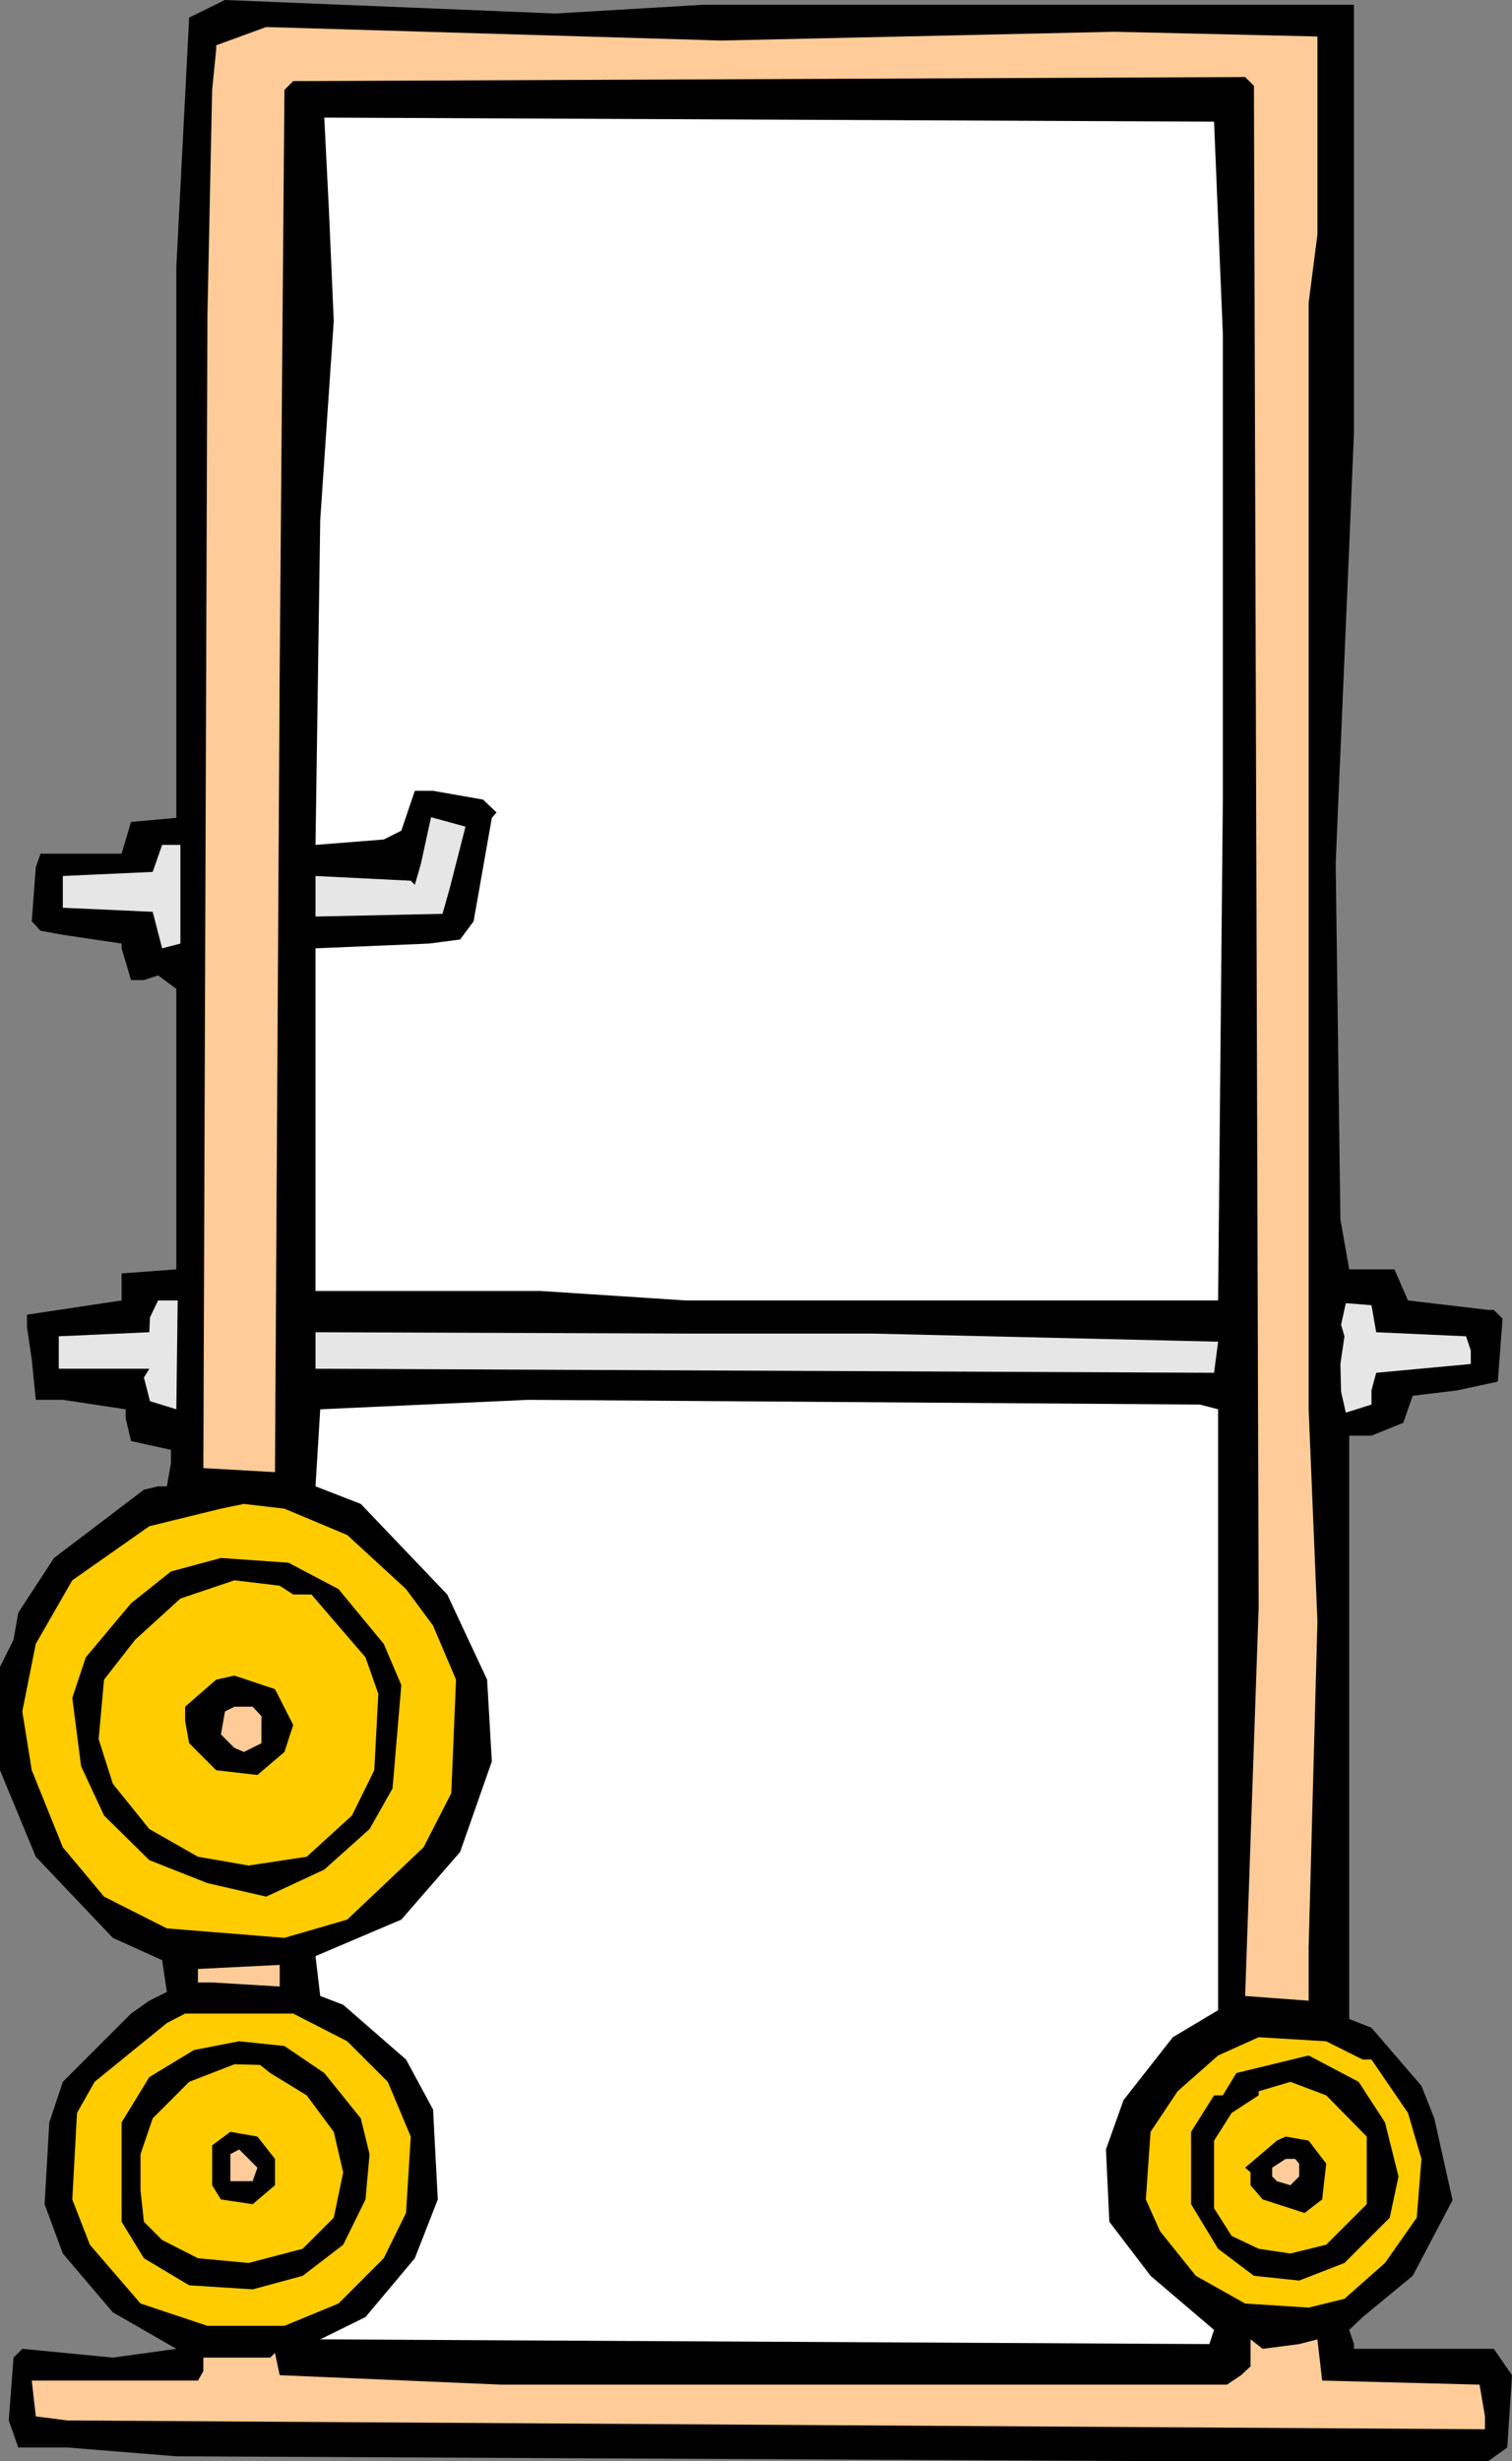
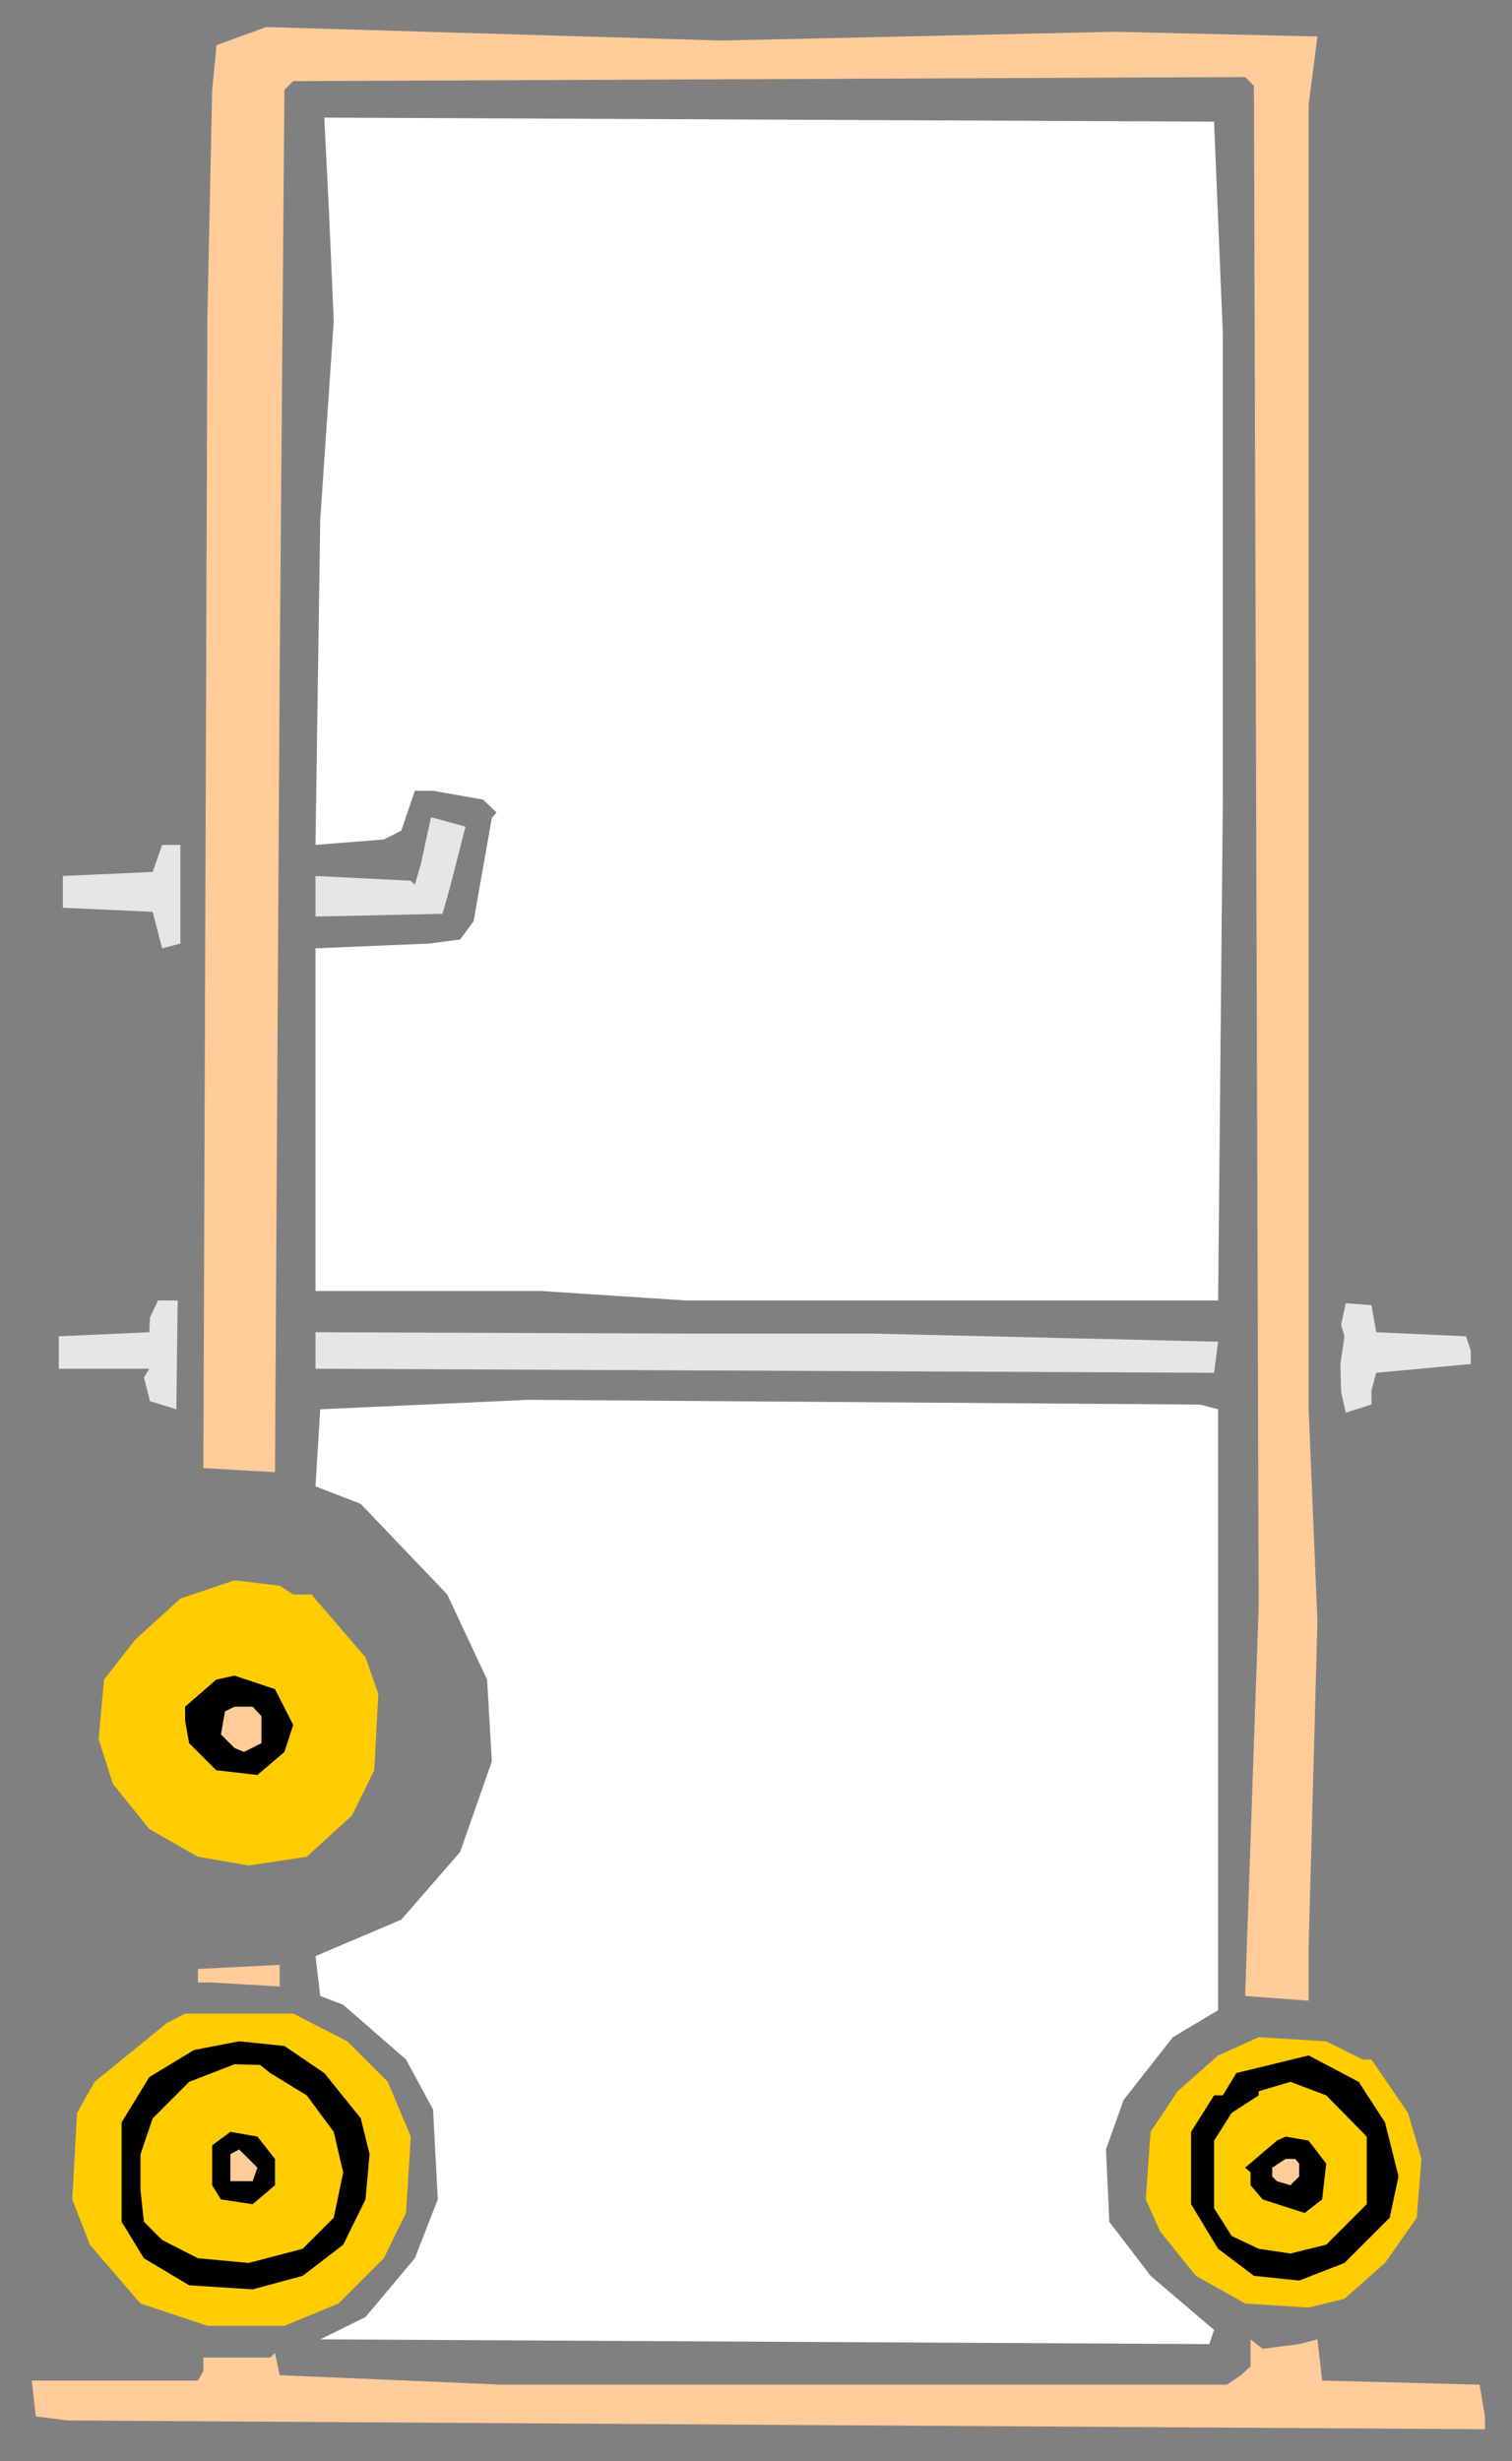
<svg xmlns="http://www.w3.org/2000/svg" xmlns:ns1="http://sodipodi.sourceforge.net/DTD/sodipodi-0.dtd" xmlns:ns2="http://www.inkscape.org/namespaces/inkscape" version="1.0" width="95.689mm" height="155.668mm" id="svg26" ns1:docname="Other 29.wmf">
  <rect width="100%" height="100%" fill="#808080" stroke="none" />
  <ns1:namedview id="namedview26" pagecolor="#ffffff" bordercolor="#000000" borderopacity="0.25" ns2:showpageshadow="2" ns2:pageopacity="0.0" ns2:pagecheckerboard="0" ns2:deskcolor="#d1d1d1" ns2:document-units="mm" />
  <defs id="defs1">
    <pattern id="WMFhbasepattern" patternUnits="userSpaceOnUse" width="6" height="6" x="0" y="0" />
  </defs>
-   <path style="fill:#000000;fill-opacity:1;fill-rule:evenodd;stroke:none" d="M 168.387,1.131 H 323.846 V 103.58 l -1.131,27.147 -3.232,75.625 1.131,85.159 2.101,11.958 h 10.827 l 3.232,7.433 19.23,2.262 h 1.293 l 2.101,2.101 -1.131,15.028 -9.696,2.101 -10.666,1.293 -2.262,6.464 -7.595,3.07 h -5.333 v 139.453 l 5.333,2.101 11.958,13.897 3.07,7.756 4.363,19.553 -9.534,18.098 -11.958,9.857 -3.232,3.07 1.131,3.393 v 1.131 h 33.451 l 4.363,6.302 -1.131,17.29 -4.525,3.232 H 271.972 L 42.178,587.222 16.16,585.121 H 4.363 l -2.262,-6.464 1.131,-15.028 2.101,-2.101 21.654,2.101 15.19,-2.101 -15.19,-8.726 -11.958,-14.058 -4.363,-11.796 1.131,-19.553 3.232,-9.695 16.322,-16.321 4.363,-3.07 4.202,-2.101 -1.131,-7.595 -11.797,-5.332 L 8.565,443.891 0,423.207 V 398.484 l 3.232,-6.464 1.131,-6.464 8.565,-13.089 21.493,-16.321 3.394,-0.808 h 2.101 l 0.97,-5.494 v -3.232 l -9.534,-2.101 -1.293,-5.494 v -2.101 L 15.029,334.655 H 8.565 L 7.595,324.96 6.464,317.365 v -3.07 l 22.624,-3.393 v -6.464 l 13.09,-0.97 v -67.06 l -4.363,-3.232 -3.394,1.131 h -3.07 l -2.262,-7.595 V 225.581 L 15.029,223.481 9.696,222.511 7.595,220.249 8.565,207.321 9.696,204.09 H 29.088 l 2.262,-7.595 10.827,-0.97 V 63.828 L 45.248,4.201 53.813,0 132.835,3.232 Z" id="path1" />
-   <path style="fill:#ffcc99;fill-opacity:1;fill-rule:evenodd;stroke:none" d="m 266.64,7.595 48.48,1.131 V 56.072 l -2.101,16.321 V 336.917 l 2.101,50.74 -2.101,77.725 v 12.927 l -15.19,-1.131 3.232,-92.915 -1.131,-363.742 -2.101,-2.101 -227.694,0.97 -2.101,2.101 -1.131,138.322 -1.131,192.132 -17.13,-0.97 0.97,-275.351 1.131,-54.133 0.97,-9.695 V 10.827 L 63.67,6.464 172.589,9.695 Z" id="path2" />
+   <path style="fill:#ffcc99;fill-opacity:1;fill-rule:evenodd;stroke:none" d="m 266.64,7.595 48.48,1.131 l -2.101,16.321 V 336.917 l 2.101,50.74 -2.101,77.725 v 12.927 l -15.19,-1.131 3.232,-92.915 -1.131,-363.742 -2.101,-2.101 -227.694,0.97 -2.101,2.101 -1.131,138.322 -1.131,192.132 -17.13,-0.97 0.97,-275.351 1.131,-54.133 0.97,-9.695 V 10.827 L 63.67,6.464 172.589,9.695 Z" id="path2" />
  <path style="fill:#ffffff;fill-opacity:1;fill-rule:evenodd;stroke:none" d="M 292.495,79.826 V 191.162 l -1.131,119.739 H 164.024 l -34.582,-2.262 H 75.467 v -81.927 l 27.149,-1.131 7.434,-0.97 3.232,-4.363 4.363,-24.723 1.131,-1.293 -3.232,-3.07 -11.958,-2.101 h -4.363 l -3.232,9.534 -4.202,2.101 -16.322,1.293 1.131,-77.725 3.232,-47.508 -1.131,-26.016 -1.131,-22.623 212.827,0.97 z" id="path3" />
  <path style="fill:#e6e6e6;fill-opacity:1;fill-rule:evenodd;stroke:none" d="m 107.625,212.169 -1.778,6.302 -30.381,0.646 v -9.695 l 22.786,1.131 0.97,0.97 1.454,-5.009 2.424,-11.15 8.242,2.262 z" id="path4" />
  <path style="fill:#e6e6e6;fill-opacity:1;fill-rule:evenodd;stroke:none" d="m 43.147,225.581 -4.363,1.131 -2.262,-8.726 -21.493,-0.97 v -7.595 l 21.493,-0.97 2.262,-6.464 h 4.363 z" id="path5" />
  <path style="fill:#e6e6e6;fill-opacity:1;fill-rule:evenodd;stroke:none" d="m 42.178,336.917 -6.302,-1.939 -1.454,-5.656 1.293,-2.101 H 14.059 v -7.756 l 21.654,-0.97 0.162,-3.555 1.939,-4.04 h 4.686 z" id="path6" />
  <path style="fill:#e6e6e6;fill-opacity:1;fill-rule:evenodd;stroke:none" d="m 329.179,318.496 21.493,0.97 1.131,3.393 v 3.232 l -22.624,2.101 -1.131,4.201 v 3.393 l -6.141,1.939 -1.131,-5.009 -0.162,-6.625 0.97,-6.625 -0.808,-2.747 1.131,-5.171 6.141,0.485 z" id="path7" />
  <path style="fill:#e6e6e6;fill-opacity:1;fill-rule:evenodd;stroke:none" d="m 208.787,318.819 82.577,1.939 -0.97,7.433 -214.928,-0.97 v -8.726 l 89.688,0.323 z" id="path8" />
  <path style="fill:#ffffff;fill-opacity:1;fill-rule:evenodd;stroke:none" d="m 291.364,336.917 v 143.655 l -10.827,6.464 -11.797,15.028 -4.202,11.796 0.808,17.29 9.858,12.927 15.19,12.927 -1.131,3.393 -212.665,-1.131 10.827,-5.333 11.797,-14.058 5.494,-14.058 -1.131,-21.492 -6.464,-11.958 -15.029,-13.089 -5.494,-2.101 -1.131,-9.534 20.523,-8.726 14.059,-16.159 7.595,-21.653 -1.131,-19.553 -9.534,-20.36 -20.685,-21.653 -10.827,-4.201 1.131,-18.421 49.773,-2.262 160.63,1.131 z" id="path9" />
-   <path style="fill:#ffcc00;fill-opacity:1;fill-rule:evenodd;stroke:none" d="m 83.062,366.973 14.059,12.927 6.464,8.726 5.494,12.927 -1.131,27.147 -6.626,12.927 -18.261,17.29 -15.029,4.363 -28.118,-2.262 -15.029,-7.595 -9.858,-11.796 -7.434,-18.421 -2.262,-14.058 3.232,-16.159 8.726,-15.19 18.422,-12.927 17.13,-4.201 5.494,-1.131 9.696,1.131 z" id="path10" />
-   <path style="fill:#000000;fill-opacity:1;fill-rule:evenodd;stroke:none" d="m 80.961,379.901 10.827,13.089 4.202,9.857 -2.101,24.723 -5.494,9.695 -10.827,9.695 -13.898,6.464 -14.059,-3.232 -13.898,-5.494 -10.827,-10.665 -5.494,-11.796 -2.101,-16.321 3.232,-9.695 10.827,-12.927 9.534,-7.595 11.958,-3.232 16.16,1.131 z" id="path11" />
  <path style="fill:#ffcc00;fill-opacity:1;fill-rule:evenodd;stroke:none" d="m 70.134,381.193 h 4.363 l 12.928,15.028 3.07,8.726 -0.97,18.26 -5.333,10.827 -10.827,9.857 -13.898,2.101 -12.12,-2.101 -11.635,-6.625 -8.726,-10.827 -3.394,-10.665 1.293,-14.22 7.434,-9.534 10.827,-9.857 12.928,-4.363 10.827,1.293 z" id="path12" />
  <path style="fill:#000000;fill-opacity:1;fill-rule:evenodd;stroke:none" d="m 70.134,412.381 -2.101,6.464 -6.464,5.494 -9.858,-1.131 -6.464,-6.464 -0.97,-5.332 v -3.393 l 7.434,-6.464 4.363,-0.97 9.696,3.232 z" id="path13" />
  <path style="fill:#ffcc99;fill-opacity:1;fill-rule:evenodd;stroke:none" d="m 62.539,410.28 v 6.464 l -4.202,2.101 -2.262,-0.97 -3.232,-3.232 0.97,-5.494 2.262,-1.131 h 4.363 z" id="path14" />
  <path style="fill:#ffcc99;fill-opacity:1;fill-rule:evenodd;stroke:none" d="m 50.742,473.947 h -3.394 v -3.232 l 19.554,-0.97 v 5.171 z" id="path15" />
  <path style="fill:#ffcc00;fill-opacity:1;fill-rule:evenodd;stroke:none" d="m 83.062,488.005 9.696,9.695 5.494,13.089 -1.131,18.26 -5.333,10.827 -10.827,10.827 -12.928,5.333 H 49.611 l -15.998,-5.333 -12.12,-14.058 -4.202,-10.827 1.131,-20.684 4.202,-7.433 17.291,-14.058 4.363,-2.262 h 25.856 z" id="path16" />
  <path style="fill:#ffcc00;fill-opacity:1;fill-rule:evenodd;stroke:none" d="m 325.947,492.368 h 2.101 l 8.726,12.766 3.232,10.988 -1.131,14.058 -7.595,10.827 -9.696,8.564 -8.565,2.101 -15.19,-0.97 -11.797,-6.625 -8.565,-10.665 -3.394,-7.595 1.131,-16.159 6.464,-9.695 9.696,-8.564 9.696,-4.363 16.16,0.97 z" id="path17" />
  <path style="fill:#000000;fill-opacity:1;fill-rule:evenodd;stroke:none" d="m 77.568,495.6 8.726,10.827 2.101,8.564 -0.97,10.827 -5.333,10.827 -9.696,7.433 -11.958,3.232 -15.19,-0.97 -10.827,-6.464 -5.333,-8.726 v -23.754 l 6.626,-10.827 10.666,-6.464 10.827,-2.101 10.827,1.131 z" id="path18" />
  <path style="fill:#000000;fill-opacity:1;fill-rule:evenodd;stroke:none" d="m 331.279,507.396 3.232,12.927 -2.101,9.857 -10.827,10.827 -10.827,4.201 -10.827,-1.131 -8.565,-6.464 -6.464,-10.665 v -17.29 l 5.494,-8.726 h 2.101 l 3.232,-5.333 17.291,-4.201 11.958,6.302 z" id="path19" />
  <path style="fill:#ffcc00;fill-opacity:1;fill-rule:evenodd;stroke:none" d="m 64.64,495.6 8.726,5.333 6.464,8.726 2.262,9.695 -2.262,10.827 -7.434,7.433 -12.928,3.393 -12.12,-1.131 -8.565,-4.363 -4.363,-4.363 -0.808,-7.433 v -8.726 l 2.909,-8.564 8.726,-8.726 10.827,-4.201 6.141,0.162 z" id="path20" />
  <path style="fill:#ffcc00;fill-opacity:1;fill-rule:evenodd;stroke:none" d="m 326.916,510.79 v 16.159 l -9.696,9.695 -8.565,2.101 -7.595,-1.131 -6.464,-3.07 -4.202,-6.625 v -16.159 l 4.202,-6.625 6.464,-4.201 v -0.97 l 7.595,-2.262 8.565,3.232 z" id="path21" />
  <path style="fill:#000000;fill-opacity:1;fill-rule:evenodd;stroke:none" d="m 65.771,516.122 v 6.302 l -5.333,4.525 -7.595,-1.131 -2.101,-3.393 v -9.534 l 4.363,-3.232 6.464,1.131 z" id="path22" />
  <path style="fill:#000000;fill-opacity:1;fill-rule:evenodd;stroke:none" d="m 317.22,517.253 -0.97,8.564 -4.202,3.232 -10.019,-3.232 -2.909,-3.393 v -3.07 l -1.293,-1.131 7.595,-6.464 2.101,-0.97 5.494,0.97 z" id="path23" />
  <path style="fill:#ffcc99;fill-opacity:1;fill-rule:evenodd;stroke:none" d="m 60.438,521.455 h -5.333 v -6.464 l 2.101,-1.131 4.363,4.363 z" id="path24" />
  <path style="fill:#ffcc99;fill-opacity:1;fill-rule:evenodd;stroke:none" d="m 310.756,517.253 v 3.07 l -2.101,2.101 -3.232,-0.97 -1.131,-1.131 v -2.101 l 3.232,-2.101 h 2.262 z" id="path25" />
  <path style="fill:#ffcc99;fill-opacity:1;fill-rule:evenodd;stroke:none" d="m 310.756,560.398 4.363,-1.131 1.131,9.857 37.653,0.97 1.293,7.595 v 3.07 L 198.606,579.789 16.16,578.658 8.565,577.688 7.595,569.124 h 39.754 l 1.293,-2.262 v -3.232 H 64.64 l 1.131,-1.131 1.131,5.333 53.005,2.262 h 173.558 l 3.394,-2.262 2.262,-2.101 v -6.464 l 2.909,2.262 z" id="path26" />
</svg>